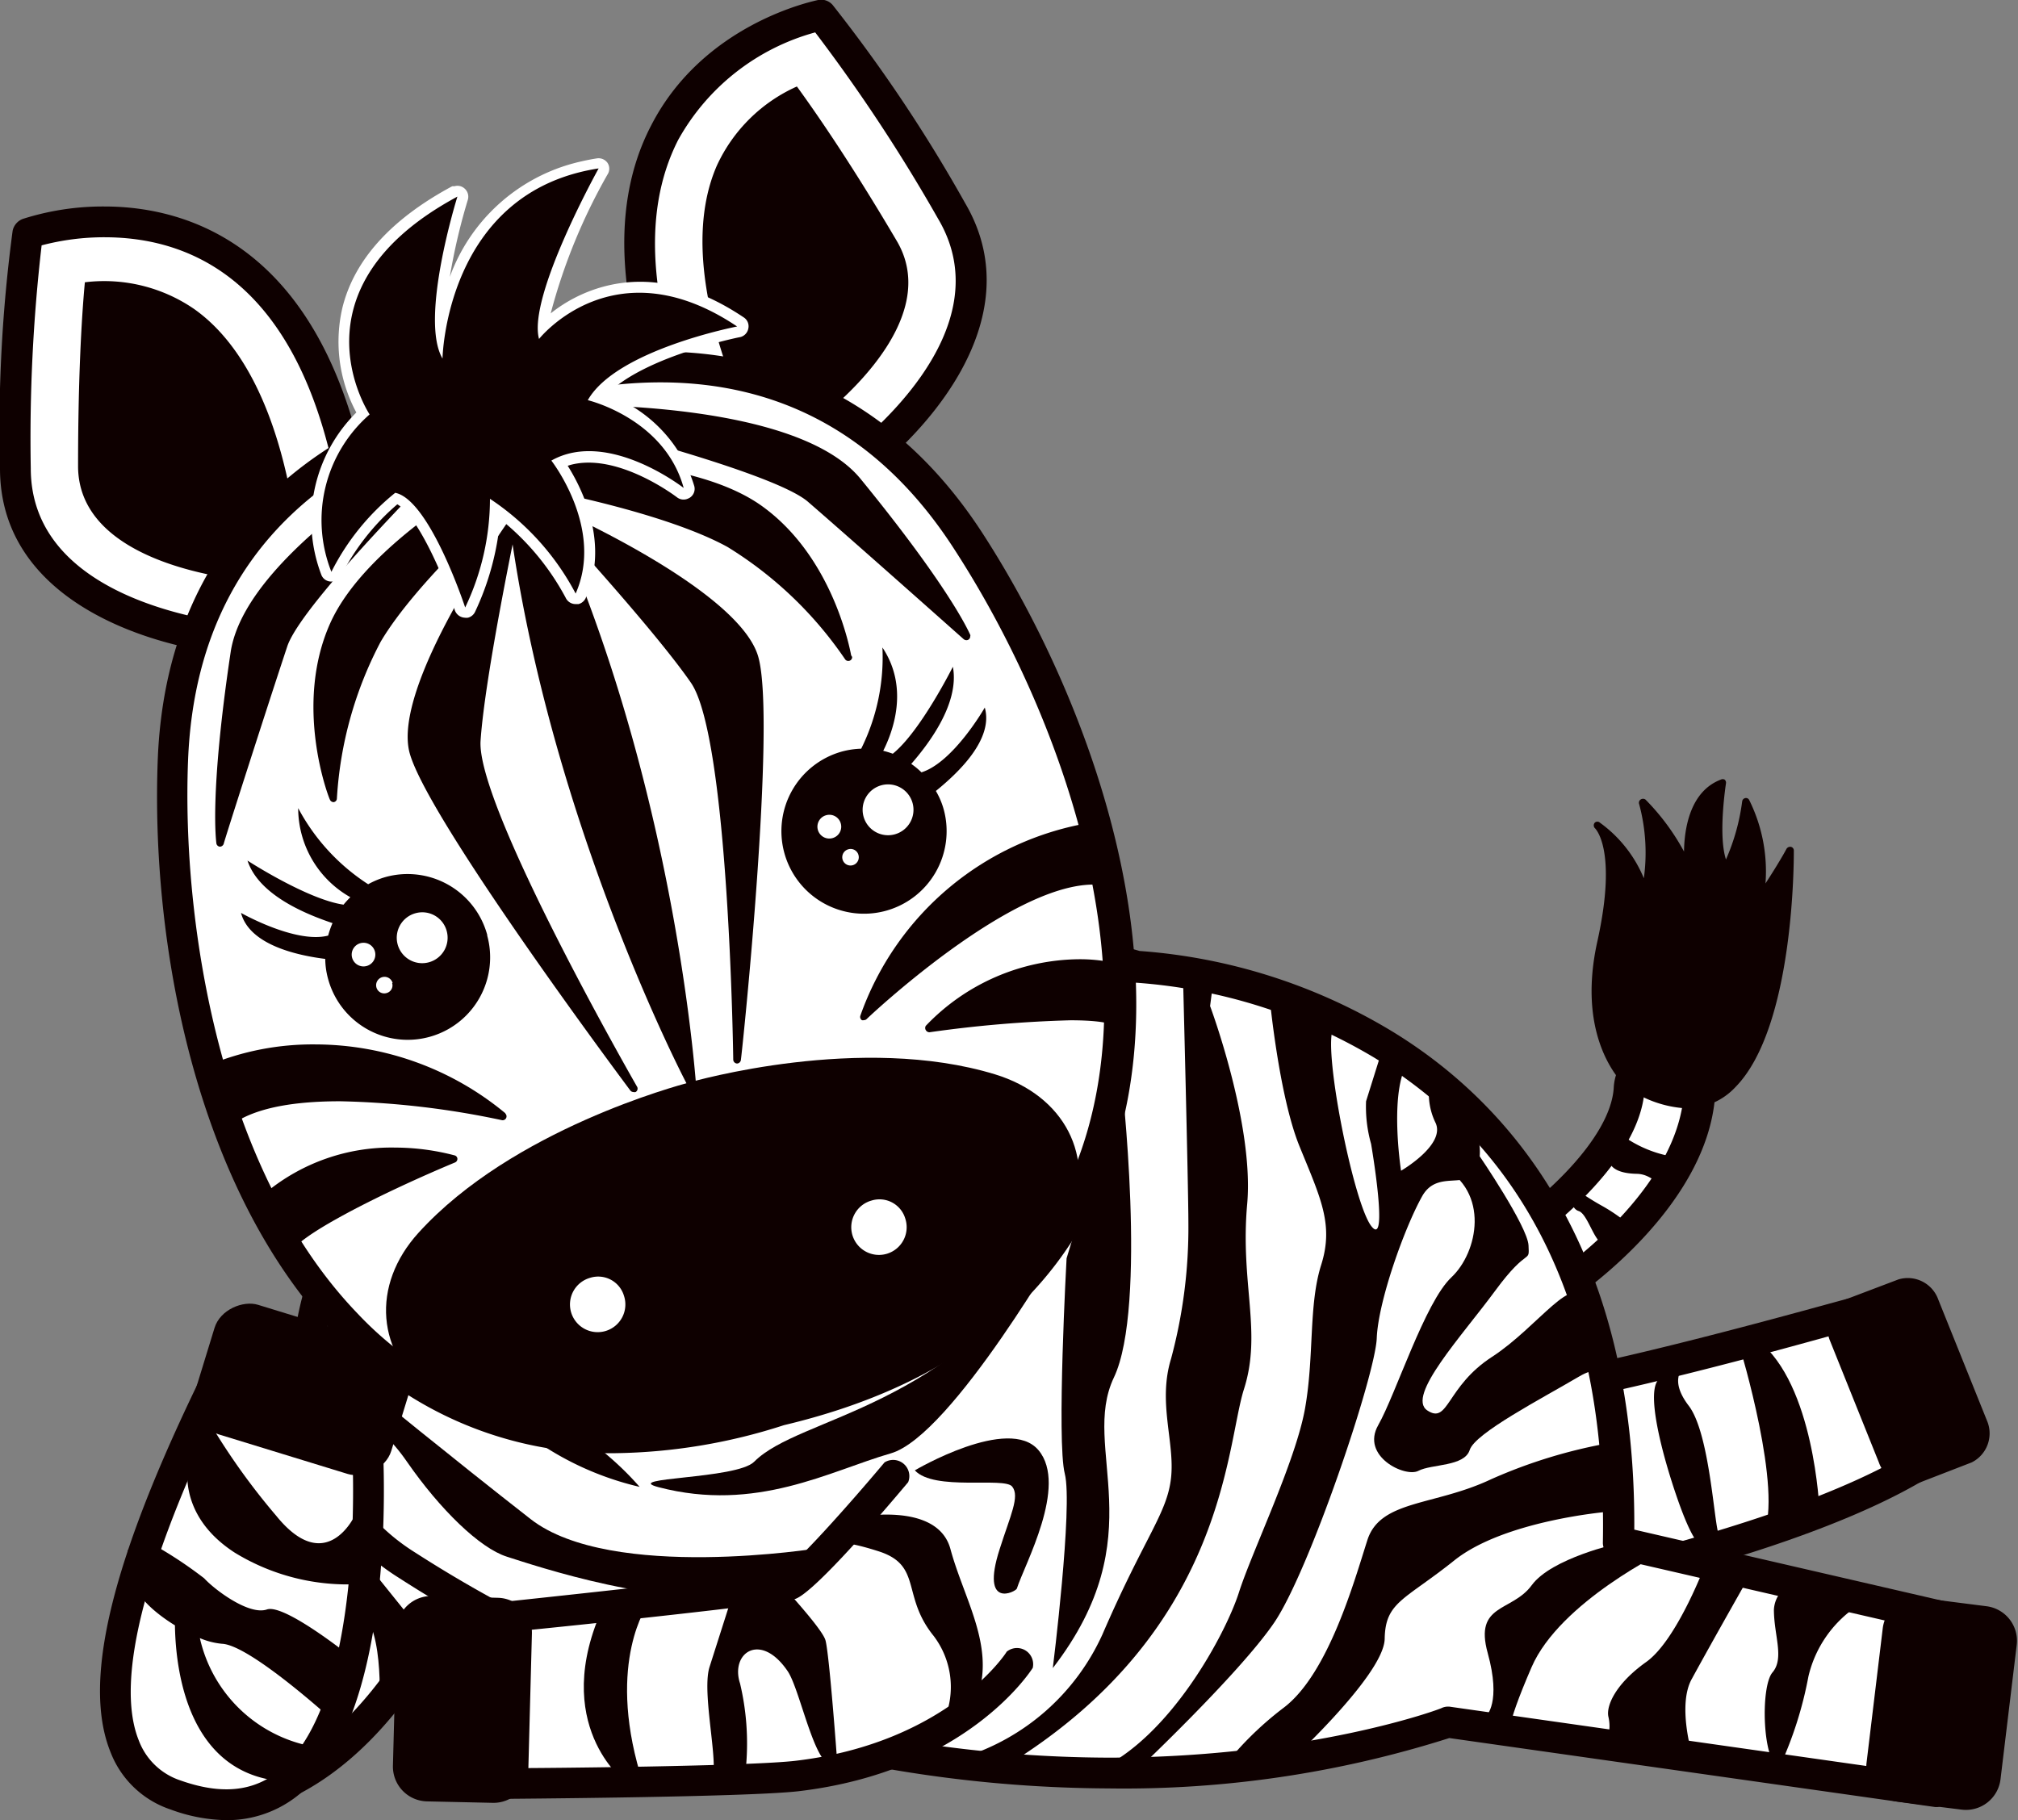
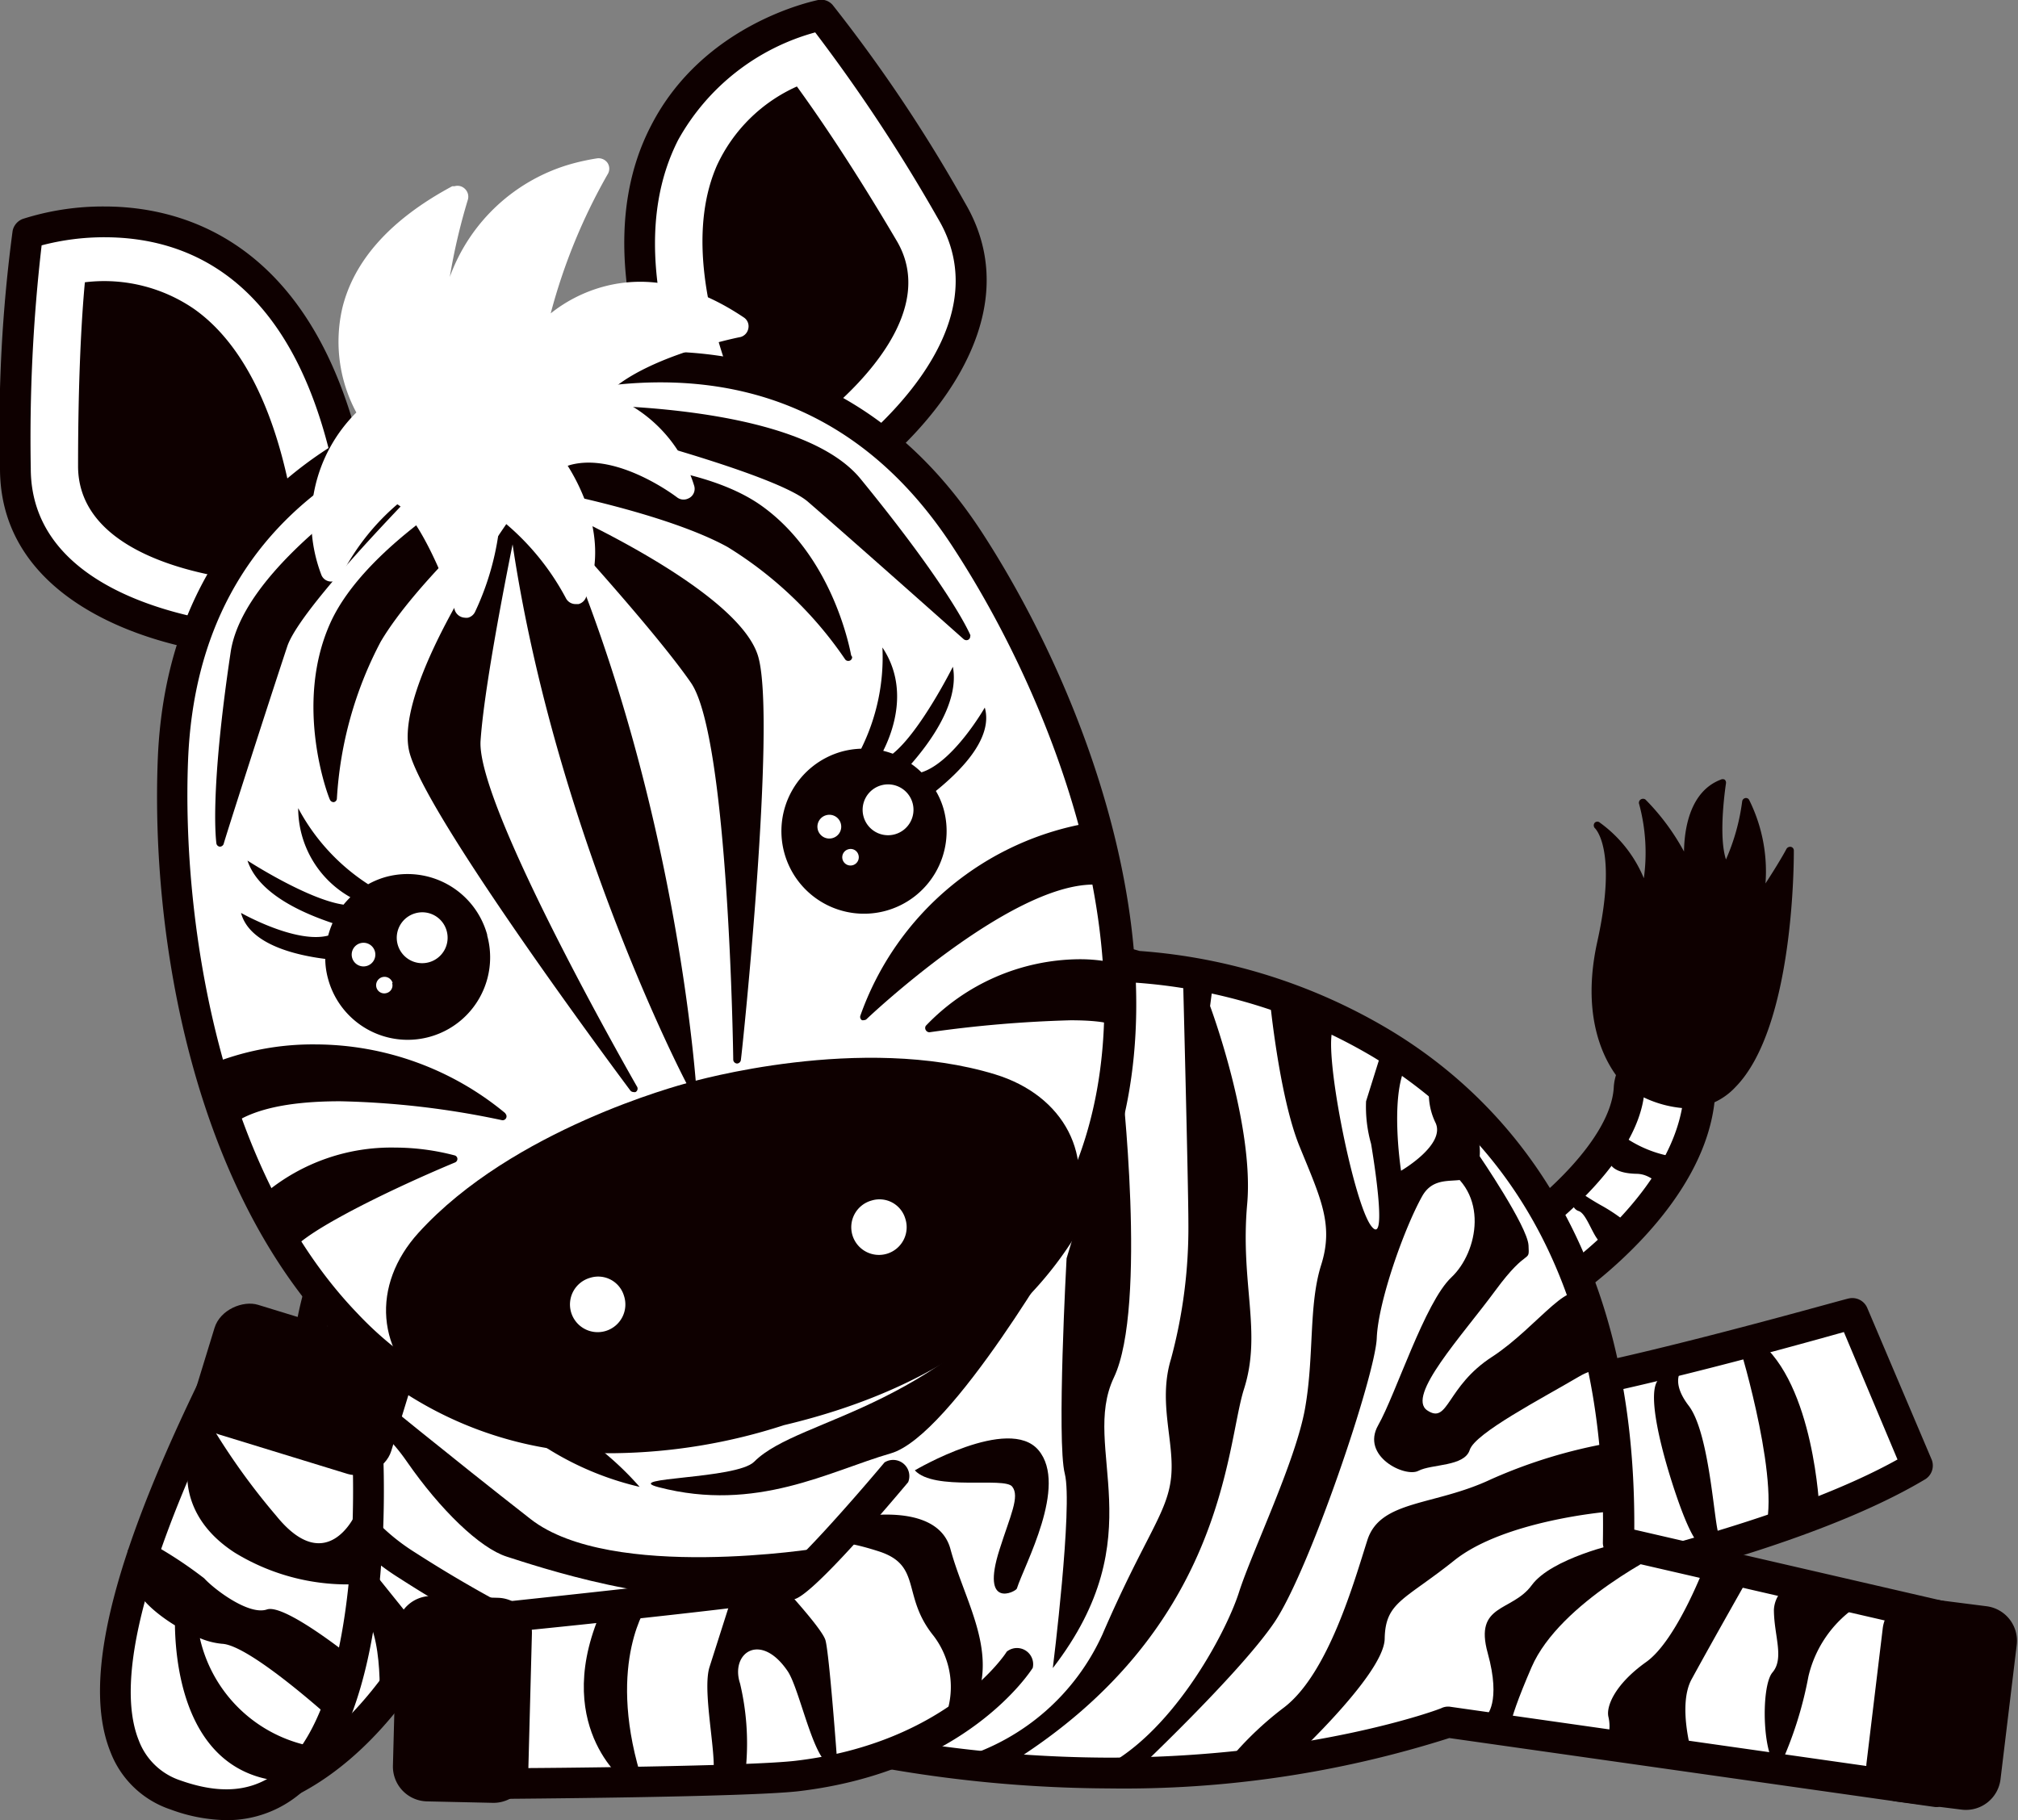
<svg xmlns="http://www.w3.org/2000/svg" width="124.59" height="112.39" viewBox="0 0 124.59 112.39">
  <rect x="0" y="0" width="124.59" height="112.39" fill="#808080" stroke="none" />
  <defs>
    <style>.cls-1{fill:#fff;}.cls-2{fill:#0e0000;}</style>
  </defs>
  <title>アセット 3</title>
  <g id="レイヤー_2" data-name="レイヤー 2">
    <g id="レイヤー_2-2" data-name="レイヤー 2">
      <path class="cls-1" d="M13.43,111.18s9.6.72,16.21-17.07l-4.85-6.28Z" />
      <path class="cls-2" d="M13.58,112.13h-.22a1,1,0,0,1-.79-1.37L23.94,87.41a.94.94,0,0,1,1.6-.16l4.85,6.28a1,1,0,0,1,.14.91C24.28,111.28,15.32,112.13,13.58,112.13ZM25,89.62,15,110c2.8-.67,8.85-3.53,13.52-15.77Z" />
      <path class="cls-2" d="M21.76,95.45l.16.78L17.79,91.9s2.89,6.2,4.45,7.49,1.16,6.39,1.16,6.39l2.26-5.48Z" />
      <path class="cls-1" d="M98.28,97.53s13-2.73,20.07-7l-4-9.42S94,87,91.21,86.08Z" />
      <path class="cls-2" d="M98.28,98.48a1,1,0,0,1-.81-.45L90.4,86.58a.95.95,0,0,1,1.09-1.4,2.23,2.23,0,0,0,.55,0h0c4.53,0,21.92-5,22.09-5a1,1,0,0,1,1.14.55l4,9.42a1,1,0,0,1-.39,1.18c-7.18,4.31-19.83,7-20.36,7.12A.68.68,0,0,1,98.28,98.48Zm-5.34-11.4,5.79,9.38c2.6-.59,12.34-2.95,18.42-6.34l-3.31-7.87C110.5,83.19,98,86.66,92.94,87.08Z" />
      <path class="cls-1" d="M95.18,80a2.19,2.19,0,0,1-1.24-4h0c1.75-1.2,6.37-5.09,6.64-8.7a2.19,2.19,0,0,1,4.37.32c-.47,6.36-7.73,11.44-8.56,12A2.09,2.09,0,0,1,95.18,80Z" />
      <path class="cls-2" d="M95.17,80.93a3.14,3.14,0,0,1-1.77-5.74c1.54-1,6-4.76,6.23-8a3.14,3.14,0,1,1,6.26.46c-.49,6.8-8.1,12.13-9,12.72a3.11,3.11,0,0,1-1.74.54Zm7.58-14.73a1.23,1.23,0,0,0-1.22,1.15c-.36,4.8-7,9.37-7.06,9.41a1.24,1.24,0,0,0-.33,1.72,1.22,1.22,0,0,0,1,.55v0a1.27,1.27,0,0,0,.68-.21c.79-.54,7.71-5.38,8.14-11.29a1.24,1.24,0,0,0-1.15-1.32Z" />
      <path class="cls-1" d="M70.18,59.76s30.39.8,29.73,35.54l20.5,4.72s4.45,8.61-.79,10.61l-30.28-4.3S59,117.89,25.1,96.67C7.87,85.87,28,47.83,70.18,59.76Z" />
      <path class="cls-2" d="M119.62,111.58h-.14l-30-4.26a66.27,66.27,0,0,1-21.06,3.11,81.51,81.51,0,0,1-43.79-13c-5.81-3.64-8-10.36-5.79-18,3.19-11.07,15.73-23,35.75-23a58.56,58.56,0,0,1,15.77,2.29,35,35,0,0,1,15.45,4.88c7,4.21,15.2,13,15.09,30.85l19.75,4.56a.92.92,0,0,1,.63.49c.12.23,2.86,5.59,1.48,9.2a4.59,4.59,0,0,1-2.77,2.73A1,1,0,0,1,119.62,111.58Zm-30.28-6.2h.14l30,4.27a2.72,2.72,0,0,0,1.46-1.54c.82-2.15-.45-5.67-1.19-7.27L99.7,96.22a1,1,0,0,1-.74-.94c.27-14-4.49-24.12-14.16-30a33.3,33.3,0,0,0-14.65-4.6l-.23,0a56.82,56.82,0,0,0-15.36-2.25c-19,0-30.93,11.2-33.92,21.6-1.94,6.75-.08,12.67,5,15.84a79.63,79.63,0,0,0,42.78,12.66c12.35,0,20.54-3,20.62-3.08A1,1,0,0,1,89.34,105.38Z" />
      <path class="cls-2" d="M117.11,111.24a2.15,2.15,0,0,1-1.87-2.4l1-8.3a2.15,2.15,0,0,1,2.4-1.87l4,.51a2.15,2.15,0,0,1,1.87,2.4l-1,8.29a2.15,2.15,0,0,1-2.4,1.87Z" />
-       <path class="cls-2" d="M118.5,91.55A2,2,0,0,1,116,90.3l-3-7.47a2,2,0,0,1,.94-2.59L117.21,79a2,2,0,0,1,2.46,1.25l3,7.46a2,2,0,0,1-.94,2.59Z" />
      <path class="cls-1" d="M55.34,90.89s-5.56,6.63-6.58,6.92-17.65,2.06-17.65,2.06-3.76,6.17-.48,10.29c0,0,15.37-.09,18.61-.48,10-1.18,13.73-7.16,13.73-7.16Z" />
      <path class="cls-2" d="M30.63,111.11a.93.93,0,0,1-.74-.36c-3.66-4.58.24-11.1.41-11.38a.93.93,0,0,1,.71-.45c6.23-.66,16.35-1.78,17.45-2,.73-.42,3.73-3.74,6.15-6.62a1,1,0,0,1,1.46,1.22c-2.62,3.12-6,6.92-7,7.22s-13.68,1.65-17.33,2c-.67,1.29-2.55,5.47-.59,8.44,2.64,0,15.18-.12,18-.46,9.35-1.11,13-6.68,13-6.73a1,1,0,0,1,1.61,1c-.17.26-4.12,6.38-14.43,7.61-3.26.38-18.08.47-18.71.48Z" />
      <path class="cls-2" d="M26.35,111.23A2.15,2.15,0,0,1,24.26,109l.22-8.36a2.15,2.15,0,0,1,2.21-2.09l4.06.11a2.15,2.15,0,0,1,2.09,2.21l-.22,8.36a2.15,2.15,0,0,1-2.21,2.09Z" />
      <path class="cls-2" d="M74.71,62.12S77.44,69.43,77,74.35s.93,7.89-.2,11.43-1.12,15-14.8,23.33l-2.57-.59a14,14,0,0,0,8.63-7.59c2.62-6.06,4-7.47,4.24-9.68s-.83-4.64,0-7.35a31.09,31.09,0,0,0,1.07-8.39c0-2.29-.34-15.51-.34-15.51L75,59.9Z" />
      <path class="cls-2" d="M78.37,61.45s.57,6.16,1.86,9.33,2.13,4.82,1.34,7.32-.42,5.62-1,8.88-3.28,8.84-4.08,11.35-4.24,9-8.79,11l2.22.25s6.57-6.18,8.75-9.39S84.91,84.92,85,82.63s1.71-6.81,2.8-8.76,3.39.16,3.56-2.54-3-4.88-3-4.88a4.11,4.11,0,0,0,.25,2.84c.71,1.37-2.11,3-2.11,3s-.83-5.32.6-6.93L85.28,65,84.34,68a8.39,8.39,0,0,0,.31,2.63s1.13,6.57,0,5.06-3.05-11.32-2.3-12.23S78.37,61.45,78.37,61.45Z" />
      <path class="cls-2" d="M91.31,71.33s3,4.39,3.06,5.57,0,0-2.05,2.79-5.52,6.52-4.2,7.4,1.16-1.47,4-3.31,5.19-5.47,5.64-3.26.84,6,.84,6,1.14-2.85-1.13-1.51-6.4,3.48-6.73,4.52-2.35.86-3.17,1.29S84,89.92,85.09,88s2.88-7.59,4.52-9.13S92,73.6,89,72C89,72,91.51,70.7,91.31,71.33Z" />
      <path class="cls-2" d="M99.44,89.09a31.48,31.48,0,0,0-7.38,2.25C88.55,93,85.22,92.6,84.42,95.1s-2.39,8.21-5.13,10.32a20.43,20.43,0,0,0-4,4l4-.33s6.16-5.62,6.2-7.9,1.21-2.37,4.3-4.84,9.45-3,9.45-3Z" />
      <path class="cls-2" d="M99.91,95.3s-4.12.91-5.34,2.58S91,99,91.85,102.07s-.09,3.88-.09,3.88l1.47,1.16s-.42-.13,1.33-4.17,8.27-7.19,8.27-7.19Z" />
      <path class="cls-2" d="M111.23,97.63a1.87,1.87,0,0,0-1.71,1.76c0,1.59.66,3-.09,3.88s-.62,5.55.42,5.88a23.7,23.7,0,0,0,1.8-5.63,7.19,7.19,0,0,1,3-4.34Z" />
      <path class="cls-2" d="M69.23,66.54s1.63,14.13-.46,18.52S71.33,94.8,65,103c0,0,1.25-10,.74-12s.11-13.3.11-13.3Z" />
      <path class="cls-2" d="M52.68,93.72s5.18-1.11,6,1.93,2.71,5.92,1.71,9l-2.13,1.62a5.21,5.21,0,0,0-.62-5.26c-2-2.47-.68-4.35-3.39-5.22s-2.92-.41-2.92-.41Z" />
      <path class="cls-2" d="M47.79,97.36s2.93,3.11,3.17,3.91.73,7.54.73,7.54c-1.23,1.18-2.22-4.38-3.06-5.62-1.67-2.46-3.56-1.13-2.94.76a16,16,0,0,1,.38,5s-3.08,1.19-2.27,1-.53-5.25,0-7l1.61-5.05Z" />
      <path class="cls-2" d="M56.48,90.79s5.81-3.43,7.64-1.24-.88,7.08-1.34,8.54c-.07.2-2.26,1.31-1.07-2.41.66-2.09,1.27-3.28.78-3.89S57.68,92.09,56.48,90.79Z" />
      <path class="cls-2" d="M65.83,76.29S58.78,88.65,55,89.74s-8.3,3.67-14.34,2.09c-2.37-.62,4.81-.48,5.9-1.57C49.41,87.39,58.54,87.2,65.83,76.29Z" />
      <path class="cls-2" d="M50.58,95.59S37.73,97.68,32.76,93.8s-10-8-10-8l-1,2s1.31-.51,3.36,2.45,4.5,5.34,6.17,5.87,10,3.36,15,2.18S50.58,95.59,50.58,95.59Z" />
      <path class="cls-2" d="M26.06,81.32s7,3.37,7.68,4.74c1.23,2.39,3.14,2.78,5.75,5.75A18.63,18.63,0,0,1,30.6,86.9C26.32,82.66,25,83.27,25,83.27Z" />
      <path class="cls-2" d="M106.16,94.8c-.31-.1-.53-6.21-1.9-8s-.16-2.5-.16-2.5a8.28,8.28,0,0,0-1.6.8c-1,.6.17,4.88,1.07,7.46s1.32,2.74,1.32,2.74S106.47,94.9,106.16,94.8Z" />
      <path class="cls-2" d="M103.69,72.52s.37-1.15-.77-1.17a7.41,7.41,0,0,1-3-1.42s-2,2.49,1.14,2.55C102.3,72.51,102.46,73.85,103.69,72.52Z" />
      <path class="cls-2" d="M100.44,75.5a10.67,10.67,0,0,0-1.6-1.08,15.84,15.84,0,0,1-1.72-1.12l0,.79a.54.54,0,0,0,.35.69c.53.17.93,1.79,1.45,2S100.44,75.5,100.44,75.5Z" />
      <path class="cls-2" d="M105.37,96.38s-1.79,4.86-3.73,6.24-2.48,2.74-2.34,3.38a2.49,2.49,0,0,1,0,1.17l5.15,1.09s-.89-3,0-4.59c1.37-2.51,3.64-6.5,3.64-6.5Z" />
      <path class="cls-2" d="M16.19,81.62s2.7.17,3.48,1.34a5.85,5.85,0,0,0,2.66,1.76l.14.62s-.23.73-1.73,0A33.74,33.74,0,0,1,16.9,83Z" />
      <path class="cls-2" d="M107.43,83.24s2.69,8.87,1.42,11.56l3.48-1.58s-.31-7.76-3.8-10.45Z" />
      <path class="cls-2" d="M40,99.07s-2.54,3.49-.48,10.45l-1.11.32s-4.75-3.8-.79-11.4Z" />
      <path class="cls-1" d="M14.05,83.85l8.58,4.46s2.1,27.52-11.8,22.53C3.37,108.16,8.62,94.73,14.05,83.85Z" />
      <path class="cls-2" d="M14,112.39a10.3,10.3,0,0,1-3.47-.66,6,6,0,0,1-3.71-3.55C5,103.66,7,95.79,13.2,83.43a1,1,0,0,1,.56-.48.93.93,0,0,1,.73.06l8.58,4.46a1,1,0,0,1,.51.77c.05.65,1.14,15.91-4.32,21.8A7,7,0,0,1,14,112.39Zm.5-27.25C9,96.19,7.05,103.7,8.57,107.47a4.13,4.13,0,0,0,2.58,2.47c2.83,1,5,.64,6.72-1.19,4.38-4.73,4-17.14,3.85-19.84Z" />
      <rect class="cls-2" x="14.52" y="79.46" width="8.36" height="12.66" rx="2.15" ry="2.15" transform="translate(-68.8 78.5) rotate(-72.94)" />
      <path class="cls-2" d="M12.86,87.71a41.41,41.41,0,0,0,4.19,5.88c3.12,3.86,4.88-.06,4.88-.06l.31,4.28a13.32,13.32,0,0,1-7.75-1.94c-3.63-2.35-2.86-5.5-2.86-5.5Z" />
      <path class="cls-2" d="M20.61,106.28l1.22-3.85S17.59,99,16.48,99.38s-3.24-1.23-3.87-1.92A25.82,25.82,0,0,0,9,95.12l-1.12.61a4.91,4.91,0,0,1,.56,2.21c0,.61,1.07,1.63,2.36,2.42.05,3.19,1,9.63,7.31,9.66l.8-2.26a8.76,8.76,0,0,1-6.57-6.61,4.6,4.6,0,0,0,1.37.35C15.45,101.57,20.61,106.28,20.61,106.28Z" />
      <path class="cls-2" d="M110.75,52.52a.23.23,0,0,0-.18-.23.27.27,0,0,0-.27.12c-.27.51-.81,1.39-1.3,2.14a9.9,9.9,0,0,0-1-5.14.22.22,0,0,0-.25-.13.24.24,0,0,0-.19.21,13,13,0,0,1-1,3.58c-.5-1.53,0-4.67,0-4.7a.25.25,0,0,0-.08-.23.26.26,0,0,0-.24,0c-1.89.72-2.25,3-2.27,4.44a14.08,14.08,0,0,0-2.38-3.21.26.26,0,0,0-.3,0,.24.24,0,0,0-.09.28,11.55,11.55,0,0,1,.29,4.58,8,8,0,0,0-2.71-3.43.23.23,0,0,0-.32,0,.25.25,0,0,0,0,.33s1.43,1.25.16,7c-1.37,6.17,1.64,8.86,1.8,9a7,7,0,0,0,3.72,1.31,4.11,4.11,0,0,0,3-1.31C110.79,63.43,110.75,53,110.75,52.52Z" />
      <path class="cls-1" d="M15.35,39.56S1,38.8,1,28.92a91.24,91.24,0,0,1,.77-14.51S19.62,8,22.31,33.84Z" />
      <path class="cls-2" d="M15.35,40.51h0C10,40.23,0,37.45,0,28.93A92.35,92.35,0,0,1,.78,14.25a1,1,0,0,1,.62-.73,16.28,16.28,0,0,1,5.05-.77c5.46,0,14.91,2.73,16.8,21a.91.91,0,0,1-.34.83l-7,5.72A.94.94,0,0,1,15.35,40.51ZM2.57,15.15A103.58,103.58,0,0,0,1.9,28.92c0,8,11,9.46,13.14,9.66l6.27-5.15c-1.76-15.51-9-18.78-14.86-18.78A15.17,15.17,0,0,0,2.57,15.15Z" />
      <path class="cls-2" d="M14.2,35.71c-3-.45-9.36-2-9.38-6.91,0-5.36.21-9.13.42-11.37A9.8,9.8,0,0,1,12,19.09c3.17,2.25,5.32,6.83,6.26,13.31Z" />
      <path class="cls-1" d="M51.83,29.53s11.94-8,6.93-16.5A91.72,91.72,0,0,0,50.69,1S32,4.56,42.92,28.17Z" />
      <path class="cls-2" d="M51.83,30.48h-.15l-8.9-1.36a.94.94,0,0,1-.72-.54C38.12,20,37.48,13,40.19,7.77,43.42,1.45,50.22.07,50.51,0a.94.94,0,0,1,.9.31,93.22,93.22,0,0,1,8.17,12.22c4.32,7.34-2.84,14.84-7.22,17.77A.94.94,0,0,1,51.83,30.48Zm-8.26-3.17,8,1.22c1.73-1.26,10.43-8.09,6.36-15A103.53,103.53,0,0,0,50.33,2a13.86,13.86,0,0,0-8.46,6.64C39.5,13.29,40.08,19.56,43.57,27.31Z" />
      <path class="cls-2" d="M50.85,25.64c2.32-1.91,7-6.51,4.53-10.74-2.72-4.62-4.85-7.73-6.18-9.56a9.88,9.88,0,0,0-4.93,4.86c-1.57,3.56-1.08,8.59,1.43,14.65Z" />
      <path class="cls-1" d="M59.8,33.43C49.25,17.16,32.15,24,30.94,24.53c-1.3.18-19.49,3-20.25,22.4C9.91,67,19.31,96.06,48.15,87.12,77.51,80.06,70.74,50.29,59.8,33.43Z" />
      <path class="cls-2" d="M38,89.73h0a23.17,23.17,0,0,1-17.31-7.32C12,73.3,9.31,58.09,9.74,46.9c.77-19.69,19.08-23,21-23.3a27.93,27.93,0,0,1,10.08-1.89c5.73,0,13.82,1.94,19.83,11.2,6.7,10.33,12.7,27,7.58,39.78C65.08,80.46,58.43,85.62,48.4,88A35.18,35.18,0,0,1,38,89.73Zm2.74-66.12a26.28,26.28,0,0,0-9.46,1.79.84.84,0,0,1-.24.07,26.12,26.12,0,0,0-9.94,3.85c-6,3.94-9.19,9.88-9.49,17.65-.4,10.31,2.1,25.44,10.45,34.12A21.34,21.34,0,0,0,38,87.83h0a33.31,33.31,0,0,0,9.84-1.62l.06,0c9.41-2.26,15.63-7,18.49-14.2,4.85-12.16-1-28.09-7.41-38C54.56,27.09,48.42,23.61,40.77,23.61Z" />
      <path class="cls-2" d="M61.44,66.34c-8.27-2.53-18.55.4-19,.53s-10.8,2.85-16.61,9.26.9,17,22.2,11.1C69.72,81.27,69.89,68.93,61.44,66.34Z" />
      <path class="cls-1" d="M38.52,80a1.71,1.71,0,1,1-2.08-1.1A1.66,1.66,0,0,1,38.52,80Z" />
      <path class="cls-1" d="M55.89,75.24a1.71,1.71,0,1,1-2.08-1.11A1.66,1.66,0,0,1,55.89,75.24Z" />
      <path class="cls-1" d="M23.63,53.48a7.2,7.2,0,0,0-.88.33A12.33,12.33,0,0,1,19,49.58a.7.7,0,0,0-.77-.36h0a.68.68,0,0,0-.5.63,6.3,6.3,0,0,0,1.89,4.8,26,26,0,0,1-3.95-2.1.7.7,0,0,0-.56-.09.69.69,0,0,0-.47.89c.62,1.83,2.54,3,4.15,3.69a12.48,12.48,0,0,1-3.56-1.34.7.7,0,0,0-.53-.06.6.6,0,0,0-.24.12.68.68,0,0,0-.24.73c.58,2.18,3.33,3,5.22,3.28a5.93,5.93,0,0,0,.16.82,5.79,5.79,0,1,0,4-7.12Z" />
      <path class="cls-2" d="M30.08,57.72a5.1,5.1,0,0,0-6.26-3.57,5,5,0,0,0-1.09.45,12.7,12.7,0,0,1-4.32-4.7,6.32,6.32,0,0,0,3.22,5.5,6,6,0,0,0-.42.46c-2.23-.32-5.93-2.72-5.93-2.72C16,55.33,19.05,56.5,20.53,57a5.41,5.41,0,0,0-.27.77c-2,.52-5.38-1.4-5.38-1.4.53,2,3.53,2.63,5.2,2.84a4.84,4.84,0,0,0,.18,1.25,5.09,5.09,0,1,0,9.82-2.69Z" />
      <path class="cls-1" d="M27.58,57.49a1.57,1.57,0,1,1-1.93-1.1A1.56,1.56,0,0,1,27.58,57.49Z" />
      <path class="cls-1" d="M23.15,58.76a.73.73,0,1,1-.9-.52A.73.73,0,0,1,23.15,58.76Z" />
      <path class="cls-1" d="M24.21,60.7a.49.49,0,0,1-.35.62.5.5,0,0,1-.62-.35.5.5,0,1,1,1-.27Z" />
      <path class="cls-1" d="M51.82,45.73a6,6,0,0,1,.93-.16,12.53,12.53,0,0,0,1-5.55.69.69,0,0,1,.47-.7h0a.68.68,0,0,1,.76.29,6.3,6.3,0,0,1,.83,5.08,25.39,25.39,0,0,0,2.31-3.82.69.69,0,0,1,.44-.36.82.82,0,0,1,.27,0,.71.71,0,0,1,.6.55c.39,1.89-.66,3.88-1.69,5.29a12.64,12.64,0,0,0,2.38-3,.7.7,0,0,1,.42-.33.74.74,0,0,1,.26,0,.73.73,0,0,1,.59.5c.61,2.18-1.35,4.28-2.81,5.5a6.55,6.55,0,0,1,.28.78,5.79,5.79,0,1,1-7.12-4.05Z" />
      <path class="cls-2" d="M60.8,43.69s-1.93,3.38-3.91,4a4.59,4.59,0,0,0-.63-.52c1-1.15,3-3.7,2.57-6,0,0-2,4-3.71,5.37a5.76,5.76,0,0,0-.59-.18c.6-1.19,1.61-3.89-.05-6.38a12.69,12.69,0,0,1-1.31,6.25A5.16,5.16,0,0,0,52,46.4,5.1,5.1,0,1,0,58.27,50a4.76,4.76,0,0,0-.49-1.16C59.11,47.76,61.36,45.67,60.8,43.69Z" />
      <path class="cls-1" d="M56.34,49.58a1.57,1.57,0,1,1-1.93-1.09A1.57,1.57,0,0,1,56.34,49.58Z" />
      <path class="cls-1" d="M51.91,50.85a.73.73,0,0,1-.51.9A.73.73,0,1,1,51,50.34.73.73,0,0,1,51.91,50.85Z" />
      <path class="cls-1" d="M53,52.79a.51.51,0,1,1-.62-.35A.5.5,0,0,1,53,52.79Z" />
      <path class="cls-2" d="M39.32,67.08c-.1-.17-9.92-17.3-9.65-21.34s2.25-13.46,2.27-13.55a.24.24,0,0,0-.14-.27.25.25,0,0,0-.29.08c-.3.43-7.38,10.41-6.21,14.53S38.41,66.66,38.92,67.34a.25.25,0,0,0,.19.09.28.28,0,0,0,.13,0A.24.24,0,0,0,39.32,67.08Z" />
      <path class="cls-2" d="M31.13,29.24a.25.25,0,0,0-.14-.16.28.28,0,0,0-.2,0c-.33.18-8.19,4.41-10.42,9.44s-.12,10.63,0,10.86a.25.25,0,0,0,.23.15h0a.23.23,0,0,0,.2-.23,23.72,23.72,0,0,1,2.7-9.67c2.22-3.77,7.88-8.76,7.94-8.81a.22.22,0,0,0,.07-.24Z" />
      <path class="cls-2" d="M29.4,26.26a.25.25,0,0,0-.3-.07c-.57.31-13.87,7.48-14.86,14.08-1.32,8.84-.89,11.69-.88,11.81a.24.24,0,0,0,.22.2h0a.26.26,0,0,0,.23-.17c0-.08,2.61-8.23,3.93-12.21,1-2.94,11.51-13.22,11.62-13.33A.24.24,0,0,0,29.4,26.26Z" />
      <path class="cls-2" d="M28.06,71.34a14.55,14.55,0,0,0-3.66-.48,12.16,12.16,0,0,0-8,2.79.23.23,0,0,0-.06.24l1.07,3.78a.23.23,0,0,0,.23.17h0a.24.24,0,0,0,.25-.23s0-.06,0-.08c.06-1.09,6-4,10.2-5.75a.24.24,0,0,0,.15-.23A.23.23,0,0,0,28.06,71.34Z" />
      <path class="cls-2" d="M31.2,68.74a18.43,18.43,0,0,0-11.7-4.25,16.73,16.73,0,0,0-6.62,1.28.22.22,0,0,0-.13.25l.63,3.77a.23.23,0,0,0,.17.18h.06a.24.24,0,0,0,.18-.07C15,68.63,17.42,68,21,68a52.87,52.87,0,0,1,10,1.17.24.24,0,0,0,.2-.41Z" />
      <path class="cls-2" d="M46.83,40.61c-1.09-4.14-12.28-9.1-12.76-9.31a.24.24,0,0,0-.29.08.24.24,0,0,0,0,.3c.07.07,6.54,7.09,8.88,10.48s2.61,23.08,2.61,23.28a.25.25,0,0,0,.23.23h0a.25.25,0,0,0,.24-.21C45.86,64.61,47.92,44.68,46.83,40.61Z" />
      <path class="cls-2" d="M52.55,40.47c-.13-.7-1.26-6.21-5.56-9.26C42.45,28,33.21,28.43,33.21,28.43a.22.22,0,0,0-.18.1.2.2,0,0,0,0,.2l.36,1.35a.25.25,0,0,0,.19.18c.07,0,7.49,1.4,11.33,3.51a23.91,23.91,0,0,1,7.26,6.93.23.23,0,0,0,.2.11h0a.23.23,0,0,0,.24-.24A.36.36,0,0,0,52.55,40.47Z" />
      <path class="cls-2" d="M59.91,39.22c-.19-.44-1.51-3.2-6.77-9.64C49.8,25.48,39.43,25,35.13,25c-1.19,0-2,0-2,0a.25.25,0,0,0-.23.22.24.24,0,0,0,.18.25c.15,0,14.46,3.49,16.8,5.51,3.17,2.75,9.56,8.44,9.62,8.49a.27.27,0,0,0,.16.06h0a.23.23,0,0,0,.24-.23A.25.25,0,0,0,59.91,39.22Z" />
      <path class="cls-2" d="M69.53,63.35l-1-3.81a.24.24,0,0,0-.18-.17,9.93,9.93,0,0,0-1.74-.14,13.23,13.23,0,0,0-9.45,4.11.25.25,0,0,0,0,.27.26.26,0,0,0,.22.13h0A76,76,0,0,1,66.09,63c2.56,0,2.94.4,3,.53a.24.24,0,0,0,.3.12A.24.24,0,0,0,69.53,63.35Z" />
      <path class="cls-2" d="M69,54.5l-1.38-3.56a.26.26,0,0,0-.24-.15A18.23,18.23,0,0,0,53.12,62.71a.24.24,0,0,0,.09.28.22.22,0,0,0,.13,0,.23.23,0,0,0,.17-.07c.08-.08,8.76-8.3,14-8.3a4.08,4.08,0,0,1,1.14.16.24.24,0,0,0,.24-.07A.23.23,0,0,0,69,54.5Z" />
      <path class="cls-2" d="M43.07,67.24l-.1-.31c-.31-3.81-2.32-23.68-11.54-40.61l-.08-.3a.24.24,0,0,0-.27-.17l-.06,0-.07,0a.22.22,0,0,0-.13.28l.08.3C32,46.14,41.38,65,42.44,67l.1.35a.24.24,0,0,0,.23.17h0a.18.18,0,0,0,.11,0h0A.25.25,0,0,0,43.07,67.24Z" />
      <path class="cls-1" d="M35.72,37.3l-.17,0a.67.67,0,0,1-.62-.38,15.62,15.62,0,0,0-4.05-4.87,16.83,16.83,0,0,1-1.55,5.73.67.67,0,0,1-.43.36.78.78,0,0,1-.22,0,.69.69,0,0,1-.6-.46c-.77-2.36-2.37-5.87-3.55-6.54a14.36,14.36,0,0,0-3.47,4.41.65.65,0,0,1-.42.36l-.19,0a.65.65,0,0,1-.6-.39A9.4,9.4,0,0,1,22,25.47,9.24,9.24,0,0,1,21.14,19c.73-2.95,3-5.47,6.78-7.5l.14,0a.65.65,0,0,1,.61.13.67.67,0,0,1,.21.72,37.58,37.58,0,0,0-1.11,4.75,11.24,11.24,0,0,1,7.58-7,14.23,14.23,0,0,1,1.5-.32.68.68,0,0,1,.66.28.65.65,0,0,1,0,.71A35.73,35.73,0,0,0,34,19.35a9,9,0,0,1,3.22-1.64c2.77-.76,5.69-.13,8.7,1.89a.65.65,0,0,1,.28.69.67.67,0,0,1-.48.52h0s-.73.14-1.76.43c-3.06.84-5.35,1.94-6.48,3.11A8.7,8.7,0,0,1,42.86,30a.65.65,0,0,1-.27.73.88.88,0,0,1-.2.09.66.66,0,0,1-.59-.11s-3.64-2.8-6.59-2l-.16.05c.9,1.43,2.6,4.82,1.1,8.19A.68.68,0,0,1,35.72,37.3Z" />
-       <path class="cls-2" d="M22.82,25.59s-5.17-7.75,5.42-13.45c0,0-2.36,7.54-.92,10,0,0,.18-10.29,9.64-11.74,0,0-4.4,7.91-3.68,10.53,0,0,4.63-5.87,12.23-.77,0,0-7.46,1.44-9.22,4.55,0,0,4.74,1.12,5.92,5.42,0,0-4.68-3.66-8.17-1.69,0,0,3.28,4.19,1.5,8.21a15.88,15.88,0,0,0-5.29-5.85,15.59,15.59,0,0,1-1.53,6.71s-2.19-6.66-4.32-7.08a14.81,14.81,0,0,0-3.94,4.88A8.66,8.66,0,0,1,22.82,25.59Z" />
    </g>
  </g>
</svg>